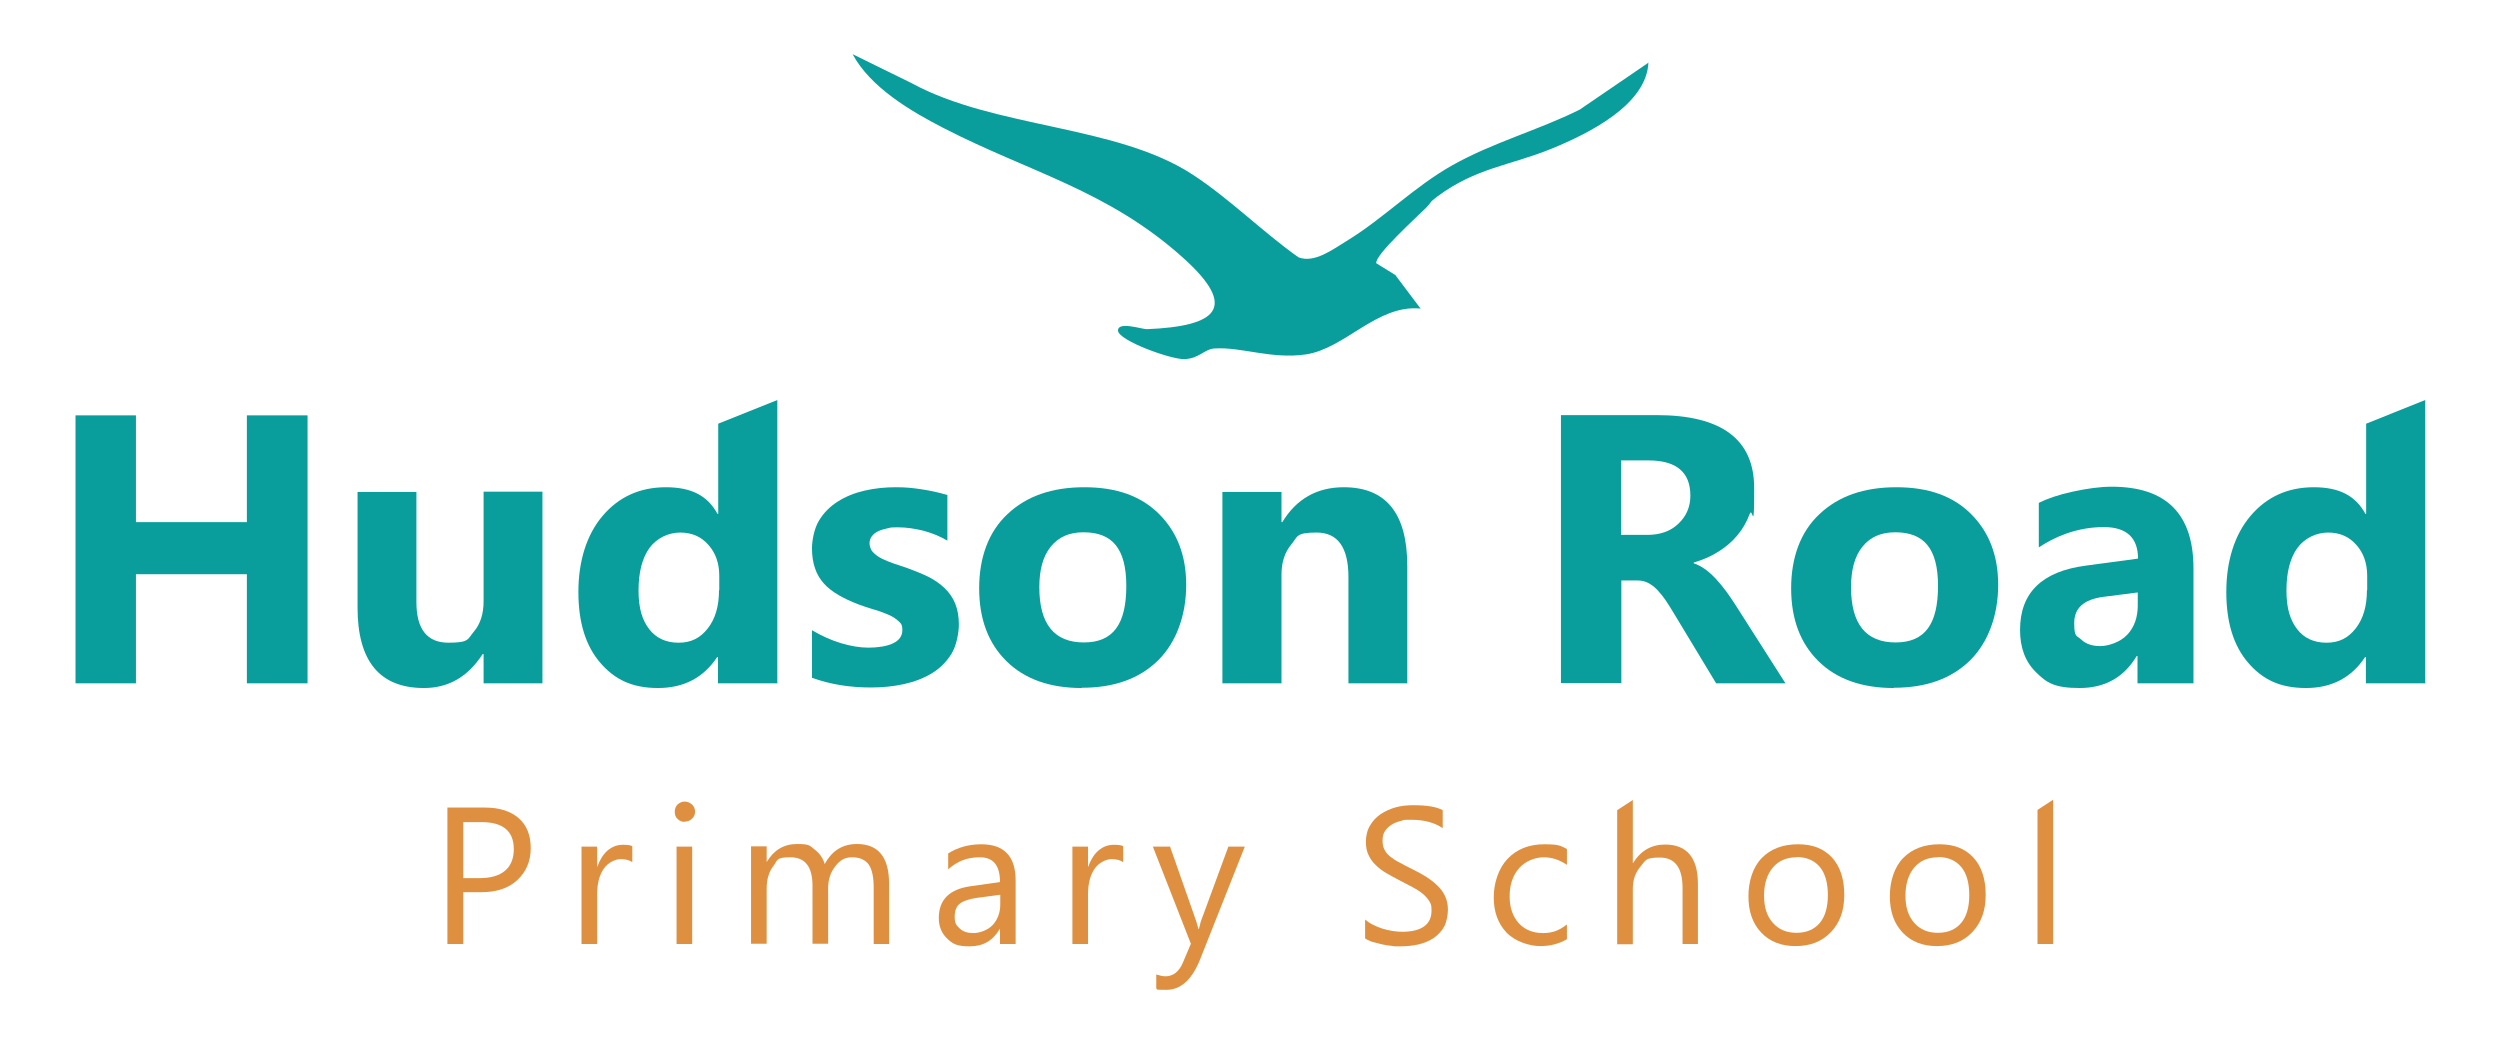
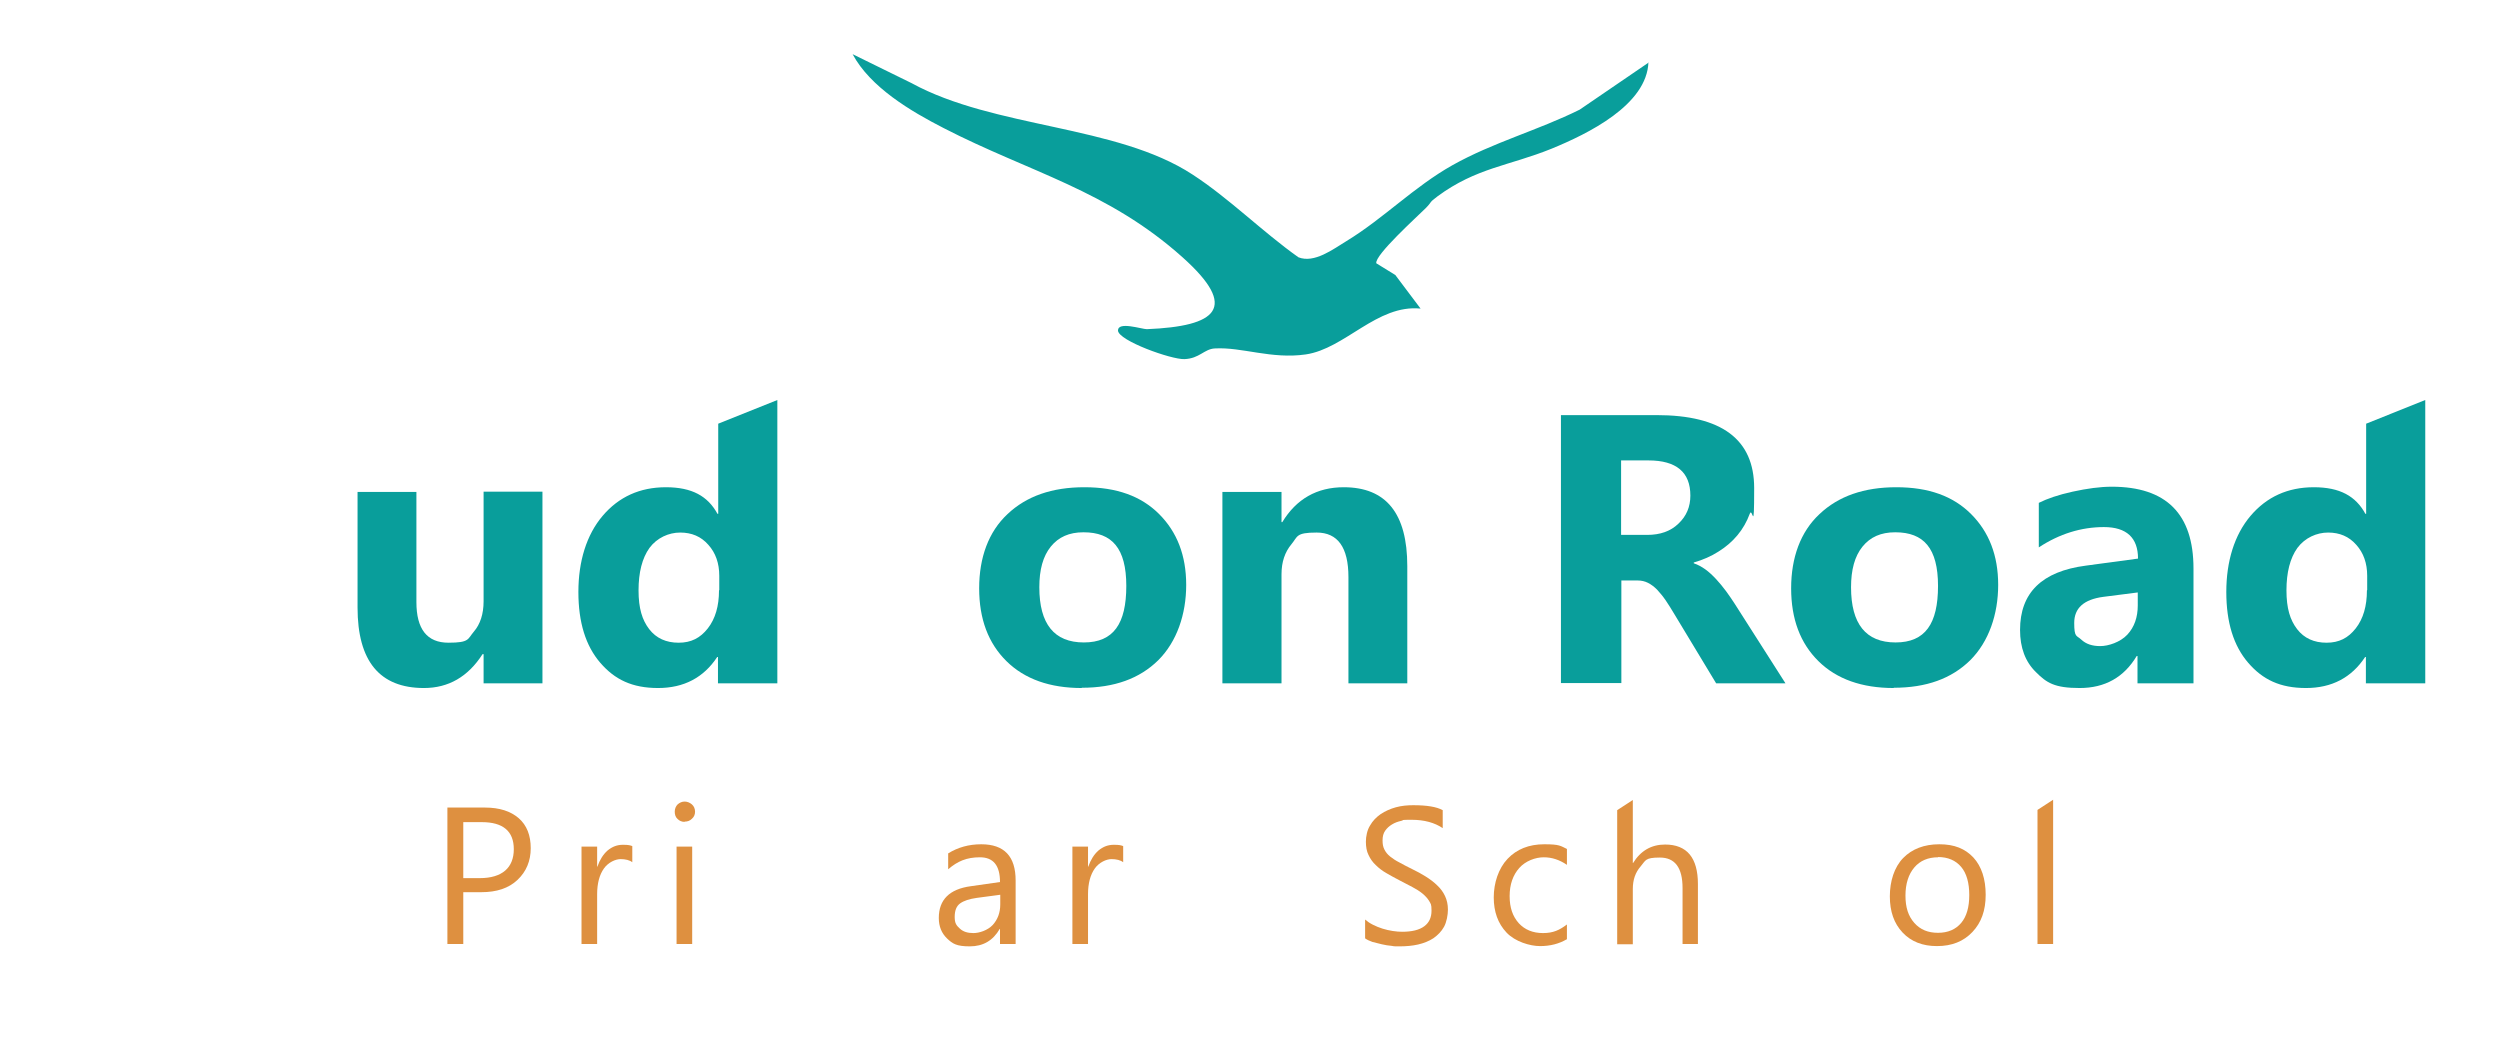
<svg xmlns="http://www.w3.org/2000/svg" id="Layer_1" version="1.1" viewBox="0 0 960 400" width="960" height="400">
  <defs>
    <style>
      .st0 {
        fill: #de9040;
      }

      .st1 {
        fill: #099e9b;
      }

      /***************************************************
 * Generated by SVG Artista on 4/24/2025, 1:57:39 PM
 * MIT license (https://opensource.org/licenses/MIT)
 * W. https://svgartista.net
 **************************************************/

@-webkit-keyframes animate-svg-fill-1 {
  0% {
    fill: transparent;
  }

  100% {
    fill: rgb(9, 158, 155);
  }
}

@keyframes animate-svg-fill-1 {
  0% {
    fill: transparent;
  }

  100% {
    fill: rgb(9, 158, 155);
  }
}

.svg-elem-1 {
  -webkit-animation: animate-svg-fill-1 0.7s cubic-bezier(0.47, 0, 0.745, 0.715) 0.8s both;
          animation: animate-svg-fill-1 0.7s cubic-bezier(0.47, 0, 0.745, 0.715) 0.8s both;
}

@-webkit-keyframes animate-svg-fill-2 {
  0% {
    fill: transparent;
  }

  100% {
    fill: rgb(9, 158, 155);
  }
}

@keyframes animate-svg-fill-2 {
  0% {
    fill: transparent;
  }

  100% {
    fill: rgb(9, 158, 155);
  }
}

.svg-elem-2 {
  -webkit-animation: animate-svg-fill-2 0.7s cubic-bezier(0.47, 0, 0.745, 0.715) 0.9s both;
          animation: animate-svg-fill-2 0.7s cubic-bezier(0.47, 0, 0.745, 0.715) 0.9s both;
}

@-webkit-keyframes animate-svg-fill-3 {
  0% {
    fill: transparent;
  }

  100% {
    fill: rgb(9, 158, 155);
  }
}

@keyframes animate-svg-fill-3 {
  0% {
    fill: transparent;
  }

  100% {
    fill: rgb(9, 158, 155);
  }
}

.svg-elem-3 {
  -webkit-animation: animate-svg-fill-3 0.7s cubic-bezier(0.47, 0, 0.745, 0.715) 1s both;
          animation: animate-svg-fill-3 0.7s cubic-bezier(0.47, 0, 0.745, 0.715) 1s both;
}

@-webkit-keyframes animate-svg-fill-4 {
  0% {
    fill: transparent;
  }

  100% {
    fill: rgb(9, 158, 155);
  }
}

@keyframes animate-svg-fill-4 {
  0% {
    fill: transparent;
  }

  100% {
    fill: rgb(9, 158, 155);
  }
}

.svg-elem-4 {
  -webkit-animation: animate-svg-fill-4 0.7s cubic-bezier(0.47, 0, 0.745, 0.715) 1.1s both;
          animation: animate-svg-fill-4 0.7s cubic-bezier(0.47, 0, 0.745, 0.715) 1.1s both;
}

@-webkit-keyframes animate-svg-fill-5 {
  0% {
    fill: transparent;
  }

  100% {
    fill: rgb(9, 158, 155);
  }
}

@keyframes animate-svg-fill-5 {
  0% {
    fill: transparent;
  }

  100% {
    fill: rgb(9, 158, 155);
  }
}

.svg-elem-5 {
  -webkit-animation: animate-svg-fill-5 0.7s cubic-bezier(0.47, 0, 0.745, 0.715) 1.2s both;
          animation: animate-svg-fill-5 0.7s cubic-bezier(0.47, 0, 0.745, 0.715) 1.2s both;
}

@-webkit-keyframes animate-svg-fill-6 {
  0% {
    fill: transparent;
  }

  100% {
    fill: rgb(9, 158, 155);
  }
}

@keyframes animate-svg-fill-6 {
  0% {
    fill: transparent;
  }

  100% {
    fill: rgb(9, 158, 155);
  }
}

.svg-elem-6 {
  -webkit-animation: animate-svg-fill-6 0.7s cubic-bezier(0.47, 0, 0.745, 0.715) 1.3s both;
          animation: animate-svg-fill-6 0.7s cubic-bezier(0.47, 0, 0.745, 0.715) 1.3s both;
}

@-webkit-keyframes animate-svg-fill-7 {
  0% {
    fill: transparent;
  }

  100% {
    fill: rgb(9, 158, 155);
  }
}

@keyframes animate-svg-fill-7 {
  0% {
    fill: transparent;
  }

  100% {
    fill: rgb(9, 158, 155);
  }
}

.svg-elem-7 {
  -webkit-animation: animate-svg-fill-7 0.7s cubic-bezier(0.47, 0, 0.745, 0.715) 1.4s both;
          animation: animate-svg-fill-7 0.7s cubic-bezier(0.47, 0, 0.745, 0.715) 1.4s both;
}

@-webkit-keyframes animate-svg-fill-8 {
  0% {
    fill: transparent;
  }

  100% {
    fill: rgb(9, 158, 155);
  }
}

@keyframes animate-svg-fill-8 {
  0% {
    fill: transparent;
  }

  100% {
    fill: rgb(9, 158, 155);
  }
}

.svg-elem-8 {
  -webkit-animation: animate-svg-fill-8 0.7s cubic-bezier(0.47, 0, 0.745, 0.715) 1.5s both;
          animation: animate-svg-fill-8 0.7s cubic-bezier(0.47, 0, 0.745, 0.715) 1.5s both;
}

@-webkit-keyframes animate-svg-fill-9 {
  0% {
    fill: transparent;
  }

  100% {
    fill: rgb(9, 158, 155);
  }
}

@keyframes animate-svg-fill-9 {
  0% {
    fill: transparent;
  }

  100% {
    fill: rgb(9, 158, 155);
  }
}

.svg-elem-9 {
  -webkit-animation: animate-svg-fill-9 0.7s cubic-bezier(0.47, 0, 0.745, 0.715) 1.6s both;
          animation: animate-svg-fill-9 0.7s cubic-bezier(0.47, 0, 0.745, 0.715) 1.6s both;
}

@-webkit-keyframes animate-svg-fill-10 {
  0% {
    fill: transparent;
  }

  100% {
    fill: rgb(9, 158, 155);
  }
}

@keyframes animate-svg-fill-10 {
  0% {
    fill: transparent;
  }

  100% {
    fill: rgb(9, 158, 155);
  }
}

.svg-elem-10 {
  -webkit-animation: animate-svg-fill-10 0.7s cubic-bezier(0.47, 0, 0.745, 0.715) 1.7s both;
          animation: animate-svg-fill-10 0.7s cubic-bezier(0.47, 0, 0.745, 0.715) 1.7s both;
}

@-webkit-keyframes animate-svg-fill-11 {
  0% {
    fill: transparent;
  }

  100% {
    fill: rgb(9, 158, 155);
  }
}

@keyframes animate-svg-fill-11 {
  0% {
    fill: transparent;
  }

  100% {
    fill: rgb(9, 158, 155);
  }
}

.svg-elem-11 {
  -webkit-animation: animate-svg-fill-11 0.7s cubic-bezier(0.47, 0, 0.745, 0.715) 1.8s both;
          animation: animate-svg-fill-11 0.7s cubic-bezier(0.47, 0, 0.745, 0.715) 1.8s both;
}

@-webkit-keyframes animate-svg-fill-12 {
  0% {
    fill: transparent;
  }

  100% {
    fill: rgb(222, 144, 64);
  }
}

@keyframes animate-svg-fill-12 {
  0% {
    fill: transparent;
  }

  100% {
    fill: rgb(222, 144, 64);
  }
}

.svg-elem-12 {
  -webkit-animation: animate-svg-fill-12 0.7s cubic-bezier(0.47, 0, 0.745, 0.715) 1.9s both;
          animation: animate-svg-fill-12 0.7s cubic-bezier(0.47, 0, 0.745, 0.715) 1.9s both;
}

@-webkit-keyframes animate-svg-fill-13 {
  0% {
    fill: transparent;
  }

  100% {
    fill: rgb(222, 144, 64);
  }
}

@keyframes animate-svg-fill-13 {
  0% {
    fill: transparent;
  }

  100% {
    fill: rgb(222, 144, 64);
  }
}

.svg-elem-13 {
  -webkit-animation: animate-svg-fill-13 0.7s cubic-bezier(0.47, 0, 0.745, 0.715) 2s both;
          animation: animate-svg-fill-13 0.7s cubic-bezier(0.47, 0, 0.745, 0.715) 2s both;
}

@-webkit-keyframes animate-svg-fill-14 {
  0% {
    fill: transparent;
  }

  100% {
    fill: rgb(222, 144, 64);
  }
}

@keyframes animate-svg-fill-14 {
  0% {
    fill: transparent;
  }

  100% {
    fill: rgb(222, 144, 64);
  }
}

.svg-elem-14 {
  -webkit-animation: animate-svg-fill-14 0.7s cubic-bezier(0.47, 0, 0.745, 0.715) 2.1s both;
          animation: animate-svg-fill-14 0.7s cubic-bezier(0.47, 0, 0.745, 0.715) 2.1s both;
}

@-webkit-keyframes animate-svg-fill-15 {
  0% {
    fill: transparent;
  }

  100% {
    fill: rgb(222, 144, 64);
  }
}

@keyframes animate-svg-fill-15 {
  0% {
    fill: transparent;
  }

  100% {
    fill: rgb(222, 144, 64);
  }
}

.svg-elem-15 {
  -webkit-animation: animate-svg-fill-15 0.7s cubic-bezier(0.47, 0, 0.745, 0.715) 2.2s both;
          animation: animate-svg-fill-15 0.7s cubic-bezier(0.47, 0, 0.745, 0.715) 2.2s both;
}

@-webkit-keyframes animate-svg-fill-16 {
  0% {
    fill: transparent;
  }

  100% {
    fill: rgb(222, 144, 64);
  }
}

@keyframes animate-svg-fill-16 {
  0% {
    fill: transparent;
  }

  100% {
    fill: rgb(222, 144, 64);
  }
}

.svg-elem-16 {
  -webkit-animation: animate-svg-fill-16 0.7s cubic-bezier(0.47, 0, 0.745, 0.715) 2.3s both;
          animation: animate-svg-fill-16 0.7s cubic-bezier(0.47, 0, 0.745, 0.715) 2.3s both;
}

@-webkit-keyframes animate-svg-fill-17 {
  0% {
    fill: transparent;
  }

  100% {
    fill: rgb(222, 144, 64);
  }
}

@keyframes animate-svg-fill-17 {
  0% {
    fill: transparent;
  }

  100% {
    fill: rgb(222, 144, 64);
  }
}

.svg-elem-17 {
  -webkit-animation: animate-svg-fill-17 0.7s cubic-bezier(0.47, 0, 0.745, 0.715) 2.4s both;
          animation: animate-svg-fill-17 0.7s cubic-bezier(0.47, 0, 0.745, 0.715) 2.4s both;
}

@-webkit-keyframes animate-svg-fill-18 {
  0% {
    fill: transparent;
  }

  100% {
    fill: rgb(222, 144, 64);
  }
}

@keyframes animate-svg-fill-18 {
  0% {
    fill: transparent;
  }

  100% {
    fill: rgb(222, 144, 64);
  }
}

.svg-elem-18 {
  -webkit-animation: animate-svg-fill-18 0.7s cubic-bezier(0.47, 0, 0.745, 0.715) 2.5s both;
          animation: animate-svg-fill-18 0.7s cubic-bezier(0.47, 0, 0.745, 0.715) 2.5s both;
}

@-webkit-keyframes animate-svg-fill-19 {
  0% {
    fill: transparent;
  }

  100% {
    fill: rgb(222, 144, 64);
  }
}

@keyframes animate-svg-fill-19 {
  0% {
    fill: transparent;
  }

  100% {
    fill: rgb(222, 144, 64);
  }
}

.svg-elem-19 {
  -webkit-animation: animate-svg-fill-19 0.7s cubic-bezier(0.47, 0, 0.745, 0.715) 2.6s both;
          animation: animate-svg-fill-19 0.7s cubic-bezier(0.47, 0, 0.745, 0.715) 2.6s both;
}

@-webkit-keyframes animate-svg-fill-20 {
  0% {
    fill: transparent;
  }

  100% {
    fill: rgb(222, 144, 64);
  }
}

@keyframes animate-svg-fill-20 {
  0% {
    fill: transparent;
  }

  100% {
    fill: rgb(222, 144, 64);
  }
}

.svg-elem-20 {
  -webkit-animation: animate-svg-fill-20 0.7s cubic-bezier(0.47, 0, 0.745, 0.715) 2.7s both;
          animation: animate-svg-fill-20 0.7s cubic-bezier(0.47, 0, 0.745, 0.715) 2.7s both;
}

@-webkit-keyframes animate-svg-fill-21 {
  0% {
    fill: transparent;
  }

  100% {
    fill: rgb(222, 144, 64);
  }
}

@keyframes animate-svg-fill-21 {
  0% {
    fill: transparent;
  }

  100% {
    fill: rgb(222, 144, 64);
  }
}

.svg-elem-21 {
  -webkit-animation: animate-svg-fill-21 0.7s cubic-bezier(0.47, 0, 0.745, 0.715) 2.8s both;
          animation: animate-svg-fill-21 0.7s cubic-bezier(0.47, 0, 0.745, 0.715) 2.8s both;
}

@-webkit-keyframes animate-svg-fill-22 {
  0% {
    fill: transparent;
  }

  100% {
    fill: rgb(222, 144, 64);
  }
}

@keyframes animate-svg-fill-22 {
  0% {
    fill: transparent;
  }

  100% {
    fill: rgb(222, 144, 64);
  }
}

.svg-elem-22 {
  -webkit-animation: animate-svg-fill-22 0.7s cubic-bezier(0.47, 0, 0.745, 0.715) 2.9s both;
          animation: animate-svg-fill-22 0.7s cubic-bezier(0.47, 0, 0.745, 0.715) 2.9s both;
}

@-webkit-keyframes animate-svg-fill-23 {
  0% {
    fill: transparent;
  }

  100% {
    fill: rgb(222, 144, 64);
  }
}

@keyframes animate-svg-fill-23 {
  0% {
    fill: transparent;
  }

  100% {
    fill: rgb(222, 144, 64);
  }
}

.svg-elem-23 {
  -webkit-animation: animate-svg-fill-23 0.7s cubic-bezier(0.47, 0, 0.745, 0.715) 3s both;
          animation: animate-svg-fill-23 0.7s cubic-bezier(0.47, 0, 0.745, 0.715) 3s both;
}

@-webkit-keyframes animate-svg-fill-24 {
  0% {
    fill: transparent;
  }

  100% {
    fill: rgb(222, 144, 64);
  }
}

@keyframes animate-svg-fill-24 {
  0% {
    fill: transparent;
  }

  100% {
    fill: rgb(222, 144, 64);
  }
}

.svg-elem-24 {
  -webkit-animation: animate-svg-fill-24 0.7s cubic-bezier(0.47, 0, 0.745, 0.715) 3.1s both;
          animation: animate-svg-fill-24 0.7s cubic-bezier(0.47, 0, 0.745, 0.715) 3.1s both;
}

    </style>
  </defs>
  <path class="st1 svg-elem-1" d="M633,23.8c-.5,16.5-23.3,27.6-37.2,33.3-16.3,6.6-28.9,7.3-43.8,18.3-3.5,2.6-1.9,1.9-4.6,4.6-3.2,3.2-19.6,18-18.9,21.1l7.3,4.5,9.7,12.9c-16.7-1.7-29,15.4-44.1,17.6-13.2,1.9-24.5-2.9-34.9-2.3-4.1.2-5.9,3.9-11.7,4.1-5,.2-25.4-7.1-25.5-11,0-3.6,9.1-.5,11.1-.5,26.9-1.1,35.5-8.1,13.7-27.6-28.8-25.8-58.9-32.7-91.7-49.6-12.7-6.5-28.2-15.7-35-28.4l22.6,11.1c31.8,17.4,78.7,16,107.9,35.1,13.9,9,27,22.1,40.7,31.8,6.1,2.4,13.3-3.1,18.4-6.2,14.3-8.7,26-20.9,40.8-29.2,15.5-8.7,32.9-13.4,48.8-21.3l26.5-18.1h0Z" />
  <g>
-     <path class="st1 svg-elem-2" d="M118.1,262.4h-23.3v-41.9h-42.6v41.9h-23.2v-102.9h23.2v41h42.6v-41h23.3v102.9Z" />
    <path class="st1 svg-elem-3" d="M208.3,262.4h-22.6v-11.2h-.4c-5.6,8.7-13.1,13-22.5,13-17,0-25.5-10.3-25.5-30.9v-44.4h22.6v42.3c0,10.4,4.1,15.6,12.3,15.6s7.3-1.4,9.8-4.3c2.4-2.8,3.7-6.7,3.7-11.6v-42.1h22.6v73.5Z" />
    <path class="st1 svg-elem-4" d="M298.4,262.4h-22.7v-10.1h-.3c-5.2,7.9-12.8,11.9-22.7,11.9s-16.6-3.2-22.2-9.7c-5.6-6.5-8.4-15.5-8.4-27.2s3.1-21.9,9.3-29.2c6.2-7.3,14.3-11,24.3-11s16.1,3.4,19.8,10.2h.3v-34.6l22.7-9.1v108.8ZM276.2,226.6v-5.5c0-4.8-1.4-8.8-4.2-11.9-2.8-3.2-6.4-4.7-10.8-4.7s-8.9,2-11.8,5.9c-2.8,3.9-4.2,9.4-4.2,16.3s1.4,11.4,4.1,14.9c2.7,3.5,6.5,5.2,11.3,5.2s8.3-1.8,11.2-5.5c2.9-3.7,4.3-8.6,4.3-14.6Z" />
-     <path class="st1 svg-elem-5" d="M311.8,260.4v-18.4c3.7,2.2,7.5,3.9,11.2,5,3.7,1.1,7.2,1.7,10.5,1.7s7.2-.5,9.5-1.7c2.3-1.1,3.5-2.8,3.5-5s-.5-2.6-1.6-3.6c-1.1-1-2.4-1.8-4.1-2.5s-3.5-1.4-5.4-1.9c-2-.6-3.9-1.2-5.7-1.9-2.9-1.1-5.5-2.3-7.7-3.6-2.2-1.3-4.1-2.7-5.6-4.4-1.5-1.7-2.7-3.6-3.4-5.8-.8-2.2-1.2-4.8-1.2-7.8s.9-7.7,2.7-10.6c1.8-3,4.2-5.4,7.2-7.3,3-1.9,6.4-3.3,10.3-4.2,3.9-.9,7.9-1.3,12-1.3s6.6.3,9.9.8c3.3.5,6.6,1.2,9.9,2.2v17.5c-2.9-1.7-5.9-2.9-9.2-3.8-3.3-.8-6.5-1.3-9.7-1.3s-2.9.1-4.2.4c-1.3.3-2.5.6-3.5,1.1s-1.8,1.1-2.4,1.9-.9,1.7-.9,2.7.4,2.5,1.3,3.4c.9,1,2,1.8,3.4,2.5,1.4.7,2.9,1.3,4.6,1.9,1.7.6,3.4,1.1,5.1,1.7,3,1.1,5.7,2.2,8.2,3.4,2.4,1.2,4.5,2.7,6.3,4.4,1.7,1.7,3.1,3.6,4,5.9.9,2.2,1.4,4.9,1.4,8s-.9,8.1-2.8,11.2c-1.9,3.1-4.4,5.6-7.5,7.5-3.1,1.9-6.7,3.3-10.8,4.2s-8.3,1.3-12.7,1.3c-8.1,0-15.6-1.2-22.5-3.7Z" />
    <path class="st1 svg-elem-6" d="M415.4,264.2c-12.2,0-21.9-3.4-28.9-10.3-7-6.9-10.5-16.2-10.5-28s3.6-21.7,10.9-28.5c7.3-6.9,17.1-10.3,29.5-10.3s21.8,3.4,28.7,10.3c6.9,6.9,10.4,15.9,10.4,27.2s-3.6,21.8-10.7,28.9c-7.2,7.1-16.9,10.6-29.4,10.6ZM416,204.4c-5.4,0-9.5,1.8-12.5,5.5-3,3.7-4.4,8.9-4.4,15.6,0,14.1,5.7,21.2,17.1,21.2s16.3-7.2,16.3-21.7-5.5-20.6-16.4-20.6Z" />
    <path class="st1 svg-elem-7" d="M540.4,262.4h-22.6v-40.8c0-11.4-4.1-17.1-12.2-17.1s-7.2,1.5-9.7,4.5c-2.5,3-3.8,6.8-3.8,11.5v41.9h-22.7v-73.5h22.7v11.6h.3c5.4-8.9,13.3-13.4,23.6-13.4,16.3,0,24.4,10.1,24.4,30.3v45Z" />
    <path class="st1 svg-elem-8" d="M685.6,262.4h-26.6l-16-26.5c-1.2-2-2.3-3.8-3.4-5.4-1.1-1.6-2.2-2.9-3.3-4.1-1.1-1.1-2.3-2-3.5-2.6-1.2-.6-2.5-.9-4-.9h-6.2v39.4h-23.2v-102.9h36.7c25,0,37.5,9.3,37.5,28s-.6,6.9-1.7,9.9c-1.1,3-2.7,5.8-4.7,8.2s-4.4,4.5-7.3,6.3c-2.8,1.8-6,3.2-9.5,4.2v.3c1.5.5,3,1.3,4.4,2.3s2.8,2.3,4.2,3.8c1.3,1.4,2.6,3,3.8,4.6s2.3,3.3,3.3,4.8l19.4,30.4ZM622.5,176.8v28.6h10c5,0,9-1.4,12-4.3,3.1-2.9,4.6-6.5,4.6-10.8,0-9-5.4-13.5-16.1-13.5h-10.5Z" />
    <path class="st1 svg-elem-9" d="M727.2,264.2c-12.2,0-21.9-3.4-28.9-10.3-7-6.9-10.5-16.2-10.5-28s3.6-21.7,10.9-28.5c7.3-6.9,17.1-10.3,29.5-10.3s21.8,3.4,28.7,10.3c6.9,6.9,10.4,15.9,10.4,27.2s-3.6,21.8-10.7,28.9c-7.2,7.1-16.9,10.6-29.4,10.6ZM727.7,204.4c-5.4,0-9.5,1.8-12.5,5.5-3,3.7-4.4,8.9-4.4,15.6,0,14.1,5.7,21.2,17.1,21.2s16.3-7.2,16.3-21.7-5.5-20.6-16.4-20.6Z" />
    <path class="st1 svg-elem-10" d="M842.3,262.4h-21.5v-10.5h-.3c-4.9,8.2-12.2,12.3-21.9,12.3s-12.7-2-16.8-6.1c-4.1-4-6.1-9.4-6.1-16.2,0-14.3,8.4-22.5,25.3-24.7l20-2.7c0-8-4.4-12.1-13.1-12.1s-17.1,2.6-25,7.8v-17.1c3.2-1.6,7.5-3.1,13-4.3,5.5-1.2,10.5-1.9,15-1.9,21,0,31.4,10.5,31.4,31.4v43.9ZM820.9,232.5v-5l-13.3,1.7c-7.4,1-11.1,4.3-11.1,10s.9,4.7,2.7,6.4,4.2,2.5,7.3,2.5,7.7-1.5,10.4-4.4c2.7-2.9,4-6.7,4-11.2Z" />
    <path class="st1 svg-elem-11" d="M931.2,262.4h-22.7v-10.1h-.3c-5.2,7.9-12.8,11.9-22.7,11.9s-16.6-3.2-22.2-9.7c-5.6-6.5-8.4-15.5-8.4-27.2s3.1-21.9,9.3-29.2c6.2-7.3,14.3-11,24.3-11s16.1,3.4,19.8,10.2h.3v-34.6l22.7-9.1v108.8ZM909,226.6v-5.5c0-4.8-1.4-8.8-4.2-11.9-2.8-3.2-6.4-4.7-10.8-4.7s-8.9,2-11.8,5.9c-2.8,3.9-4.2,9.4-4.2,16.3s1.4,11.4,4.1,14.9c2.7,3.5,6.5,5.2,11.3,5.2s8.3-1.8,11.2-5.5c2.9-3.7,4.3-8.6,4.3-14.6Z" />
  </g>
  <g>
    <path class="st0 svg-elem-12" d="M177.9,342.7v19.8h-6.1v-52.4h14.4c5.6,0,9.9,1.4,13,4.1,3.1,2.7,4.6,6.6,4.6,11.5s-1.7,9-5.1,12.2c-3.4,3.2-8,4.7-13.9,4.7h-6.9ZM177.9,315.7v21.5h6.4c4.2,0,7.5-1,9.7-2.9,2.2-1.9,3.3-4.7,3.3-8.2,0-6.9-4.1-10.4-12.3-10.4h-7.2Z" />
    <path class="st0 svg-elem-13" d="M242.8,331.1c-1-.8-2.6-1.2-4.5-1.2s-4.7,1.2-6.4,3.6c-1.7,2.4-2.6,5.7-2.6,9.9v19.1h-6v-37.4h6v7.7h.1c.9-2.6,2.2-4.7,3.9-6.2,1.8-1.5,3.7-2.2,5.9-2.2s2.8.2,3.6.5v6.2Z" />
    <path class="st0 svg-elem-14" d="M262.9,315.6c-1.1,0-2-.4-2.7-1.1-.8-.7-1.1-1.7-1.1-2.8s.4-2.1,1.1-2.8c.8-.7,1.7-1.1,2.7-1.1s2,.4,2.8,1.1c.8.7,1.2,1.7,1.2,2.8s-.4,2-1.2,2.7c-.8.8-1.7,1.1-2.8,1.1ZM265.8,362.5h-6v-37.4h6v37.4Z" />
-     <path class="st0 svg-elem-15" d="M341.5,362.5h-6v-21.5c0-4.1-.6-7.1-1.9-9-1.3-1.8-3.4-2.8-6.4-2.8s-4.7,1.2-6.5,3.5c-1.8,2.3-2.7,5.1-2.7,8.4v21.3h-6v-22.2c0-7.4-2.8-11-8.5-11s-4.8,1.1-6.5,3.3c-1.7,2.2-2.6,5.1-2.6,8.6v21.3h-6v-37.4h6v5.9h.1c2.7-4.5,6.5-6.8,11.6-6.8s4.8.7,6.7,2.1c1.9,1.4,3.2,3.3,3.9,5.6,2.8-5.2,6.9-7.7,12.4-7.7,8.2,0,12.3,5.1,12.3,15.2v23Z" />
    <path class="st0 svg-elem-16" d="M390,362.5h-6v-5.8h-.1c-2.6,4.5-6.4,6.7-11.5,6.7s-6.6-1-8.7-3c-2.1-2-3.2-4.6-3.2-7.9,0-7,4.1-11.1,12.3-12.2l11.2-1.6c0-6.4-2.6-9.5-7.7-9.5s-8.6,1.5-12.2,4.6v-6.1c3.7-2.3,7.9-3.5,12.7-3.5,8.8,0,13.2,4.6,13.2,13.9v24.3ZM384,343.6l-9,1.2c-2.8.4-4.9,1.1-6.3,2.1-1.4,1-2.1,2.7-2.1,5.2s.7,3.3,2,4.5c1.3,1.2,3,1.7,5.2,1.7s5.4-1,7.4-3.1c1.9-2.1,2.9-4.7,2.9-7.9v-3.7Z" />
    <path class="st0 svg-elem-17" d="M431.3,331.1c-1-.8-2.6-1.2-4.5-1.2s-4.7,1.2-6.4,3.6c-1.7,2.4-2.6,5.7-2.6,9.9v19.1h-6v-37.4h6v7.7h.1c.9-2.6,2.2-4.7,3.9-6.2,1.8-1.5,3.7-2.2,5.9-2.2s2.8.2,3.6.5v6.2Z" />
-     <path class="st0 svg-elem-18" d="M478,325.1l-17.2,43.4c-3.1,7.7-7.4,11.6-12.9,11.6s-2.9-.2-3.9-.5v-5.4c1.3.4,2.5.7,3.5.7,3,0,5.3-1.8,6.8-5.4l3-7.1-14.6-37.3h6.6l10.1,28.8c.1.4.4,1.3.8,2.8h.2c.1-.6.4-1.5.7-2.8l10.6-28.8h6.2Z" />
    <path class="st0 svg-elem-19" d="M524.2,360.3v-7.2c.8.7,1.8,1.4,3,2,1.2.6,2.4,1.1,3.7,1.5,1.3.4,2.6.7,3.9.9,1.3.2,2.5.3,3.6.3,3.8,0,6.6-.7,8.5-2.1,1.9-1.4,2.8-3.4,2.8-6s-.3-2.6-.9-3.7c-.6-1-1.5-2-2.6-2.9-1.1-.9-2.4-1.7-3.9-2.5-1.5-.8-3.1-1.6-4.8-2.5-1.8-.9-3.5-1.9-5.1-2.8-1.6-.9-3-2-4.1-3.1-1.2-1.1-2.1-2.4-2.8-3.9-.7-1.4-1-3.1-1-5.1s.5-4.5,1.6-6.2c1-1.8,2.4-3.2,4.1-4.4,1.7-1.1,3.6-2,5.8-2.6,2.2-.6,4.4-.8,6.7-.8,5.2,0,8.9.6,11.3,1.9v6.9c-3.1-2.1-7.1-3.2-11.9-3.2s-2.7.1-4,.4c-1.3.3-2.5.7-3.6,1.4-1,.6-1.9,1.4-2.6,2.4-.7,1-1,2.2-1,3.7s.2,2.5.7,3.5c.5,1,1.2,1.9,2.2,2.7,1,.8,2.2,1.6,3.6,2.3,1.4.8,3,1.6,4.8,2.5,1.9.9,3.7,1.9,5.3,2.9s3.2,2.2,4.4,3.4c1.3,1.2,2.3,2.6,3,4.1.7,1.5,1.1,3.2,1.1,5.2s-.5,4.8-1.5,6.6c-1,1.8-2.4,3.2-4.1,4.4-1.7,1.1-3.7,1.9-5.9,2.4-2.2.5-4.6.7-7.1.7s-1.9,0-3.1-.2c-1.2-.1-2.5-.3-3.7-.6-1.3-.3-2.5-.6-3.6-.9-1.1-.4-2-.8-2.7-1.3Z" />
    <path class="st0 svg-elem-20" d="M601.6,360.7c-2.9,1.7-6.3,2.6-10.2,2.6s-9.6-1.7-12.9-5.2c-3.3-3.5-4.9-8-4.9-13.5s1.8-11.1,5.3-14.8c3.5-3.7,8.2-5.6,14.1-5.6s6.2.6,8.7,1.8v6.1c-2.8-1.9-5.7-2.9-8.9-2.9s-7,1.4-9.4,4.1c-2.4,2.7-3.7,6.3-3.7,10.8s1.2,7.8,3.5,10.4c2.3,2.5,5.4,3.8,9.3,3.8s6.3-1.1,9.2-3.3v5.7Z" />
    <path class="st0 svg-elem-21" d="M652.1,362.5h-6v-21.5c0-7.8-2.9-11.7-8.7-11.7s-5.4,1.1-7.4,3.4c-2,2.3-3,5.1-3,8.7v21.2h-6v-51.5l6-3.9v24.2h.1c2.9-4.7,7-7.1,12.3-7.1,8.4,0,12.6,5.1,12.6,15.2v23Z" />
-     <path class="st0 svg-elem-22" d="M689.5,363.3c-5.5,0-9.9-1.7-13.2-5.2-3.3-3.5-4.9-8.1-4.9-13.9s1.7-11.2,5.1-14.7c3.4-3.5,8.1-5.3,13.9-5.3s9.9,1.7,13.1,5.1c3.1,3.4,4.7,8.2,4.7,14.3s-1.7,10.7-5.1,14.3c-3.4,3.6-7.9,5.4-13.6,5.4ZM689.9,329.2c-3.8,0-6.9,1.3-9.1,3.9-2.2,2.6-3.4,6.2-3.4,10.8s1.1,7.9,3.4,10.5c2.3,2.6,5.3,3.8,9.1,3.8s6.8-1.3,8.9-3.8c2.1-2.5,3.1-6.1,3.1-10.7s-1-8.3-3.1-10.8c-2.1-2.5-5.1-3.8-8.9-3.8Z" />
    <path class="st0 svg-elem-23" d="M743.8,363.3c-5.5,0-9.9-1.7-13.2-5.2-3.3-3.5-4.9-8.1-4.9-13.9s1.7-11.2,5.1-14.7c3.4-3.5,8.1-5.3,13.9-5.3s9.9,1.7,13.1,5.1c3.1,3.4,4.7,8.2,4.7,14.3s-1.7,10.7-5.1,14.3c-3.4,3.6-7.9,5.4-13.6,5.4ZM744.2,329.2c-3.8,0-6.9,1.3-9.1,3.9-2.2,2.6-3.4,6.2-3.4,10.8s1.1,7.9,3.4,10.5c2.3,2.6,5.3,3.8,9.1,3.8s6.8-1.3,8.9-3.8c2.1-2.5,3.1-6.1,3.1-10.7s-1-8.3-3.1-10.8c-2.1-2.5-5.1-3.8-8.9-3.8Z" />
    <path class="st0 svg-elem-24" d="M788.4,362.5h-6v-51.5l6-3.9v55.4Z" />
  </g>
</svg>